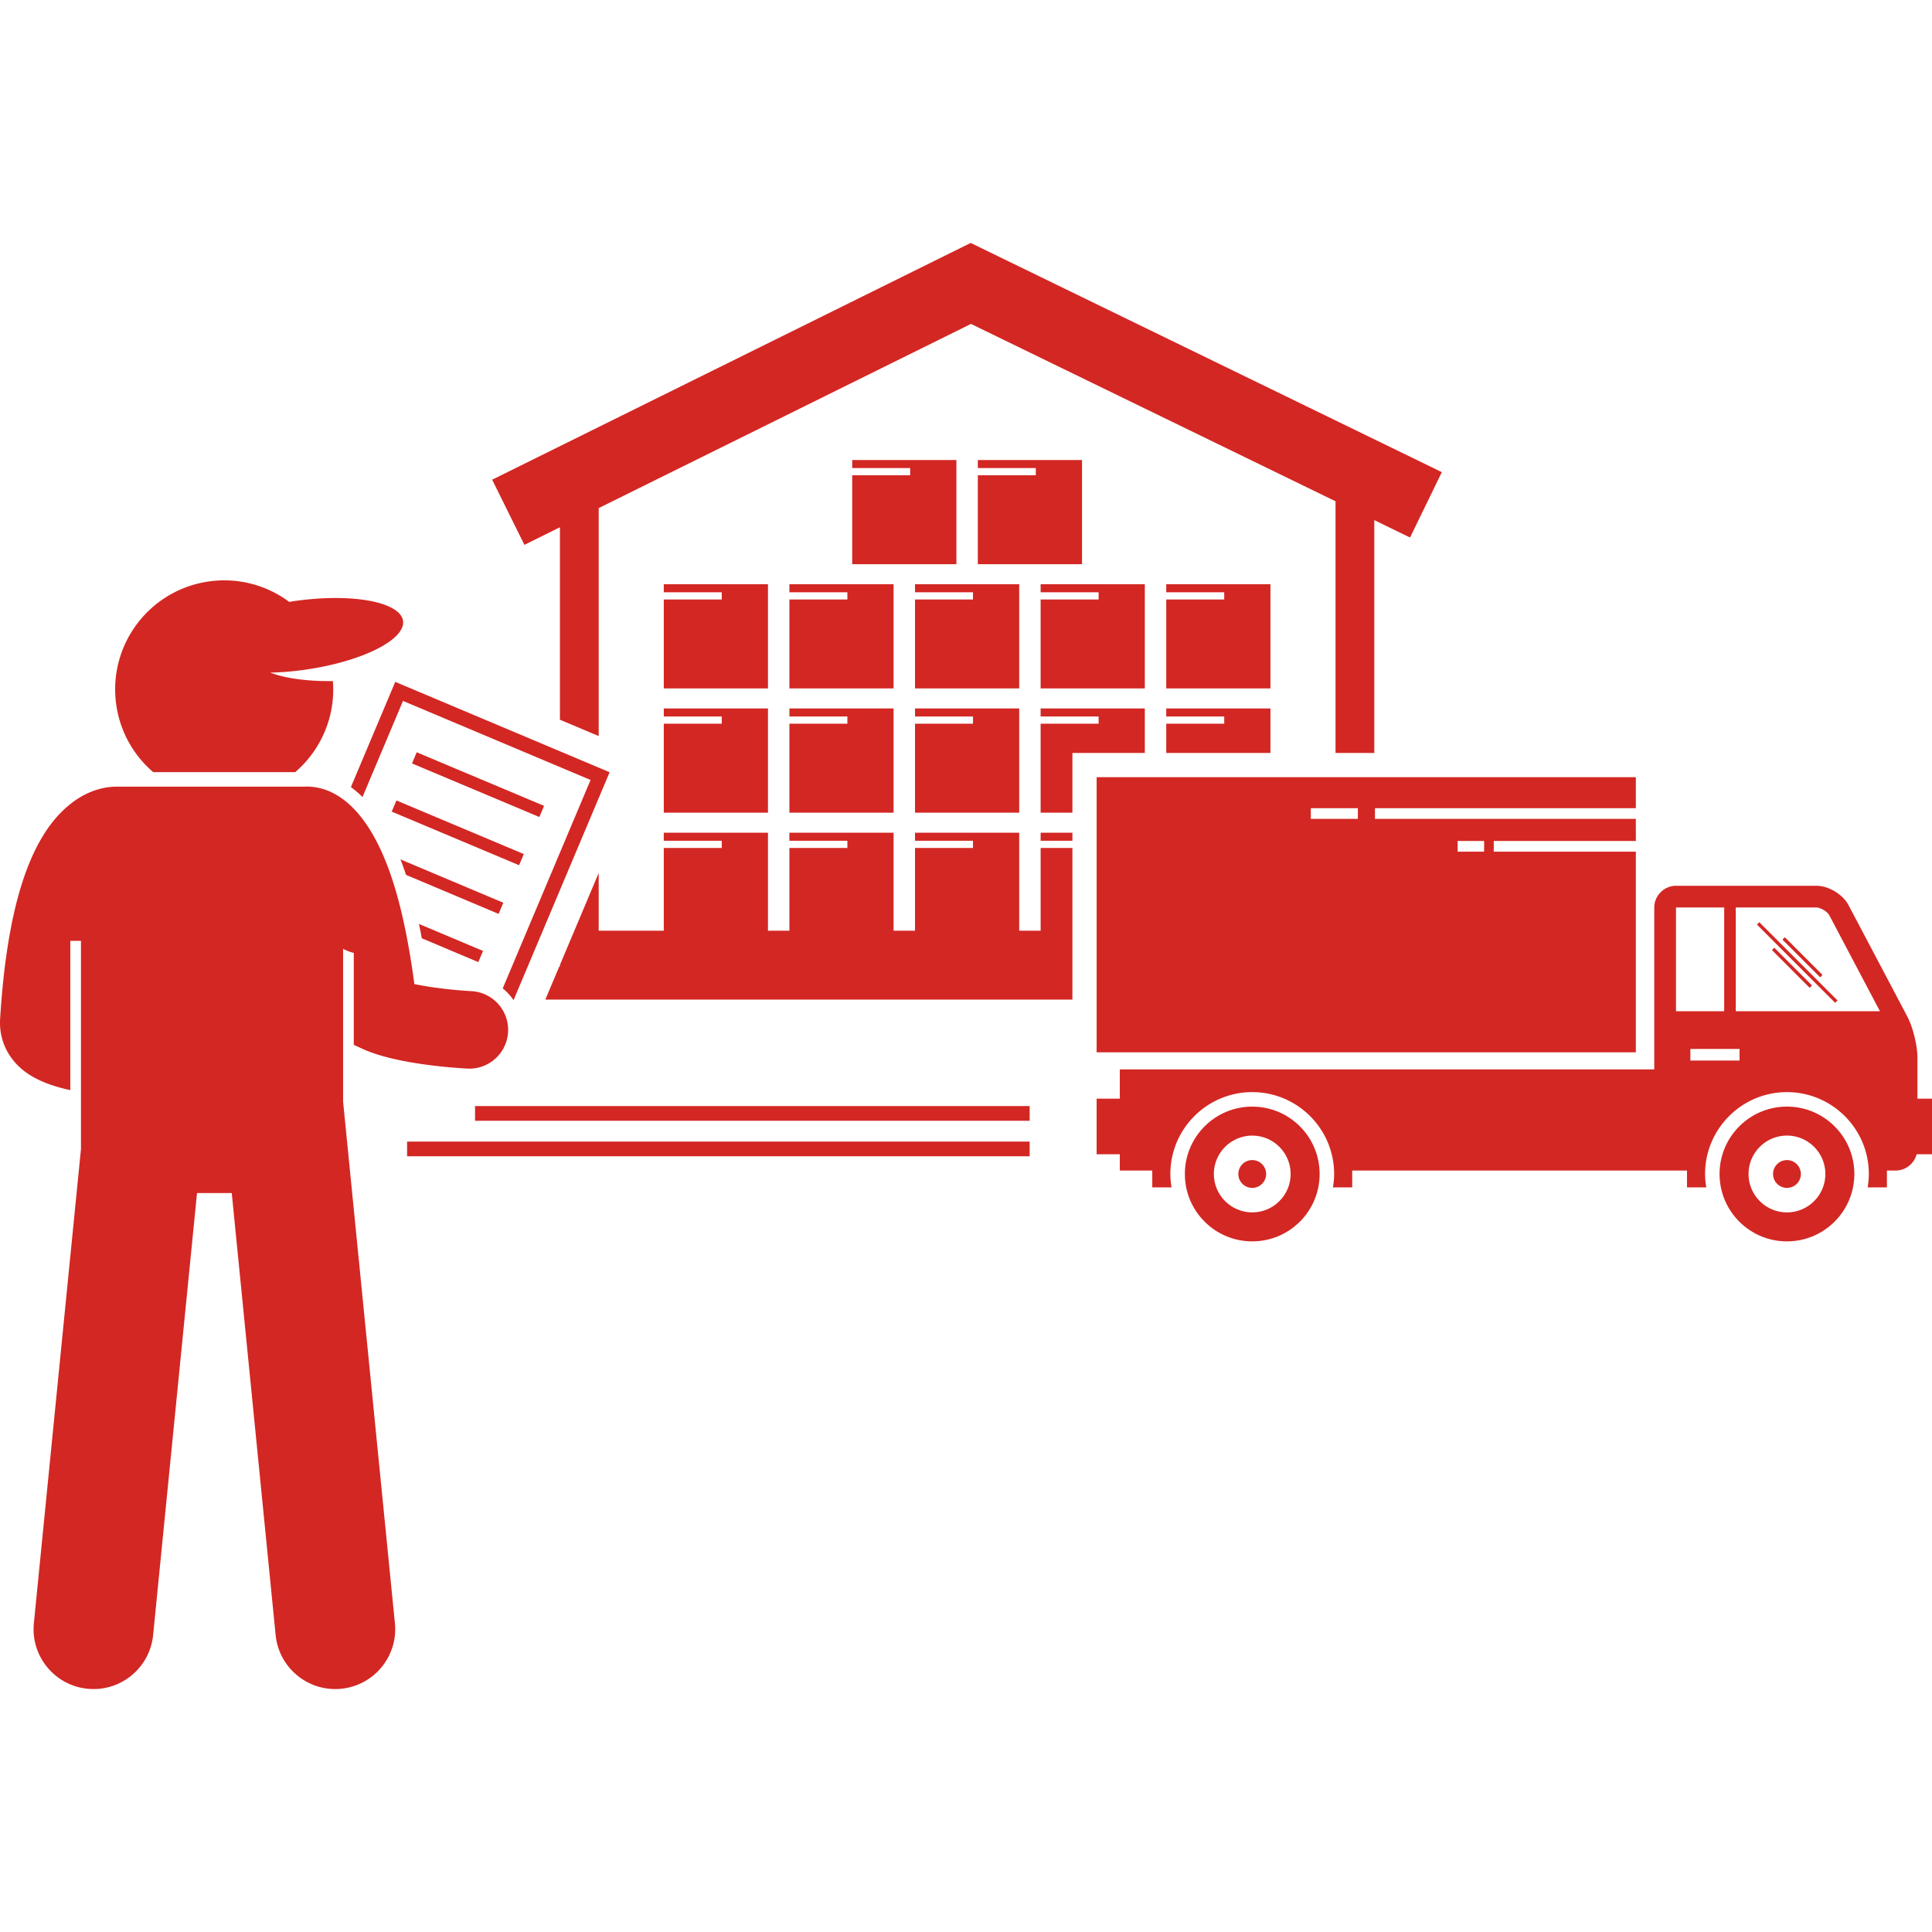
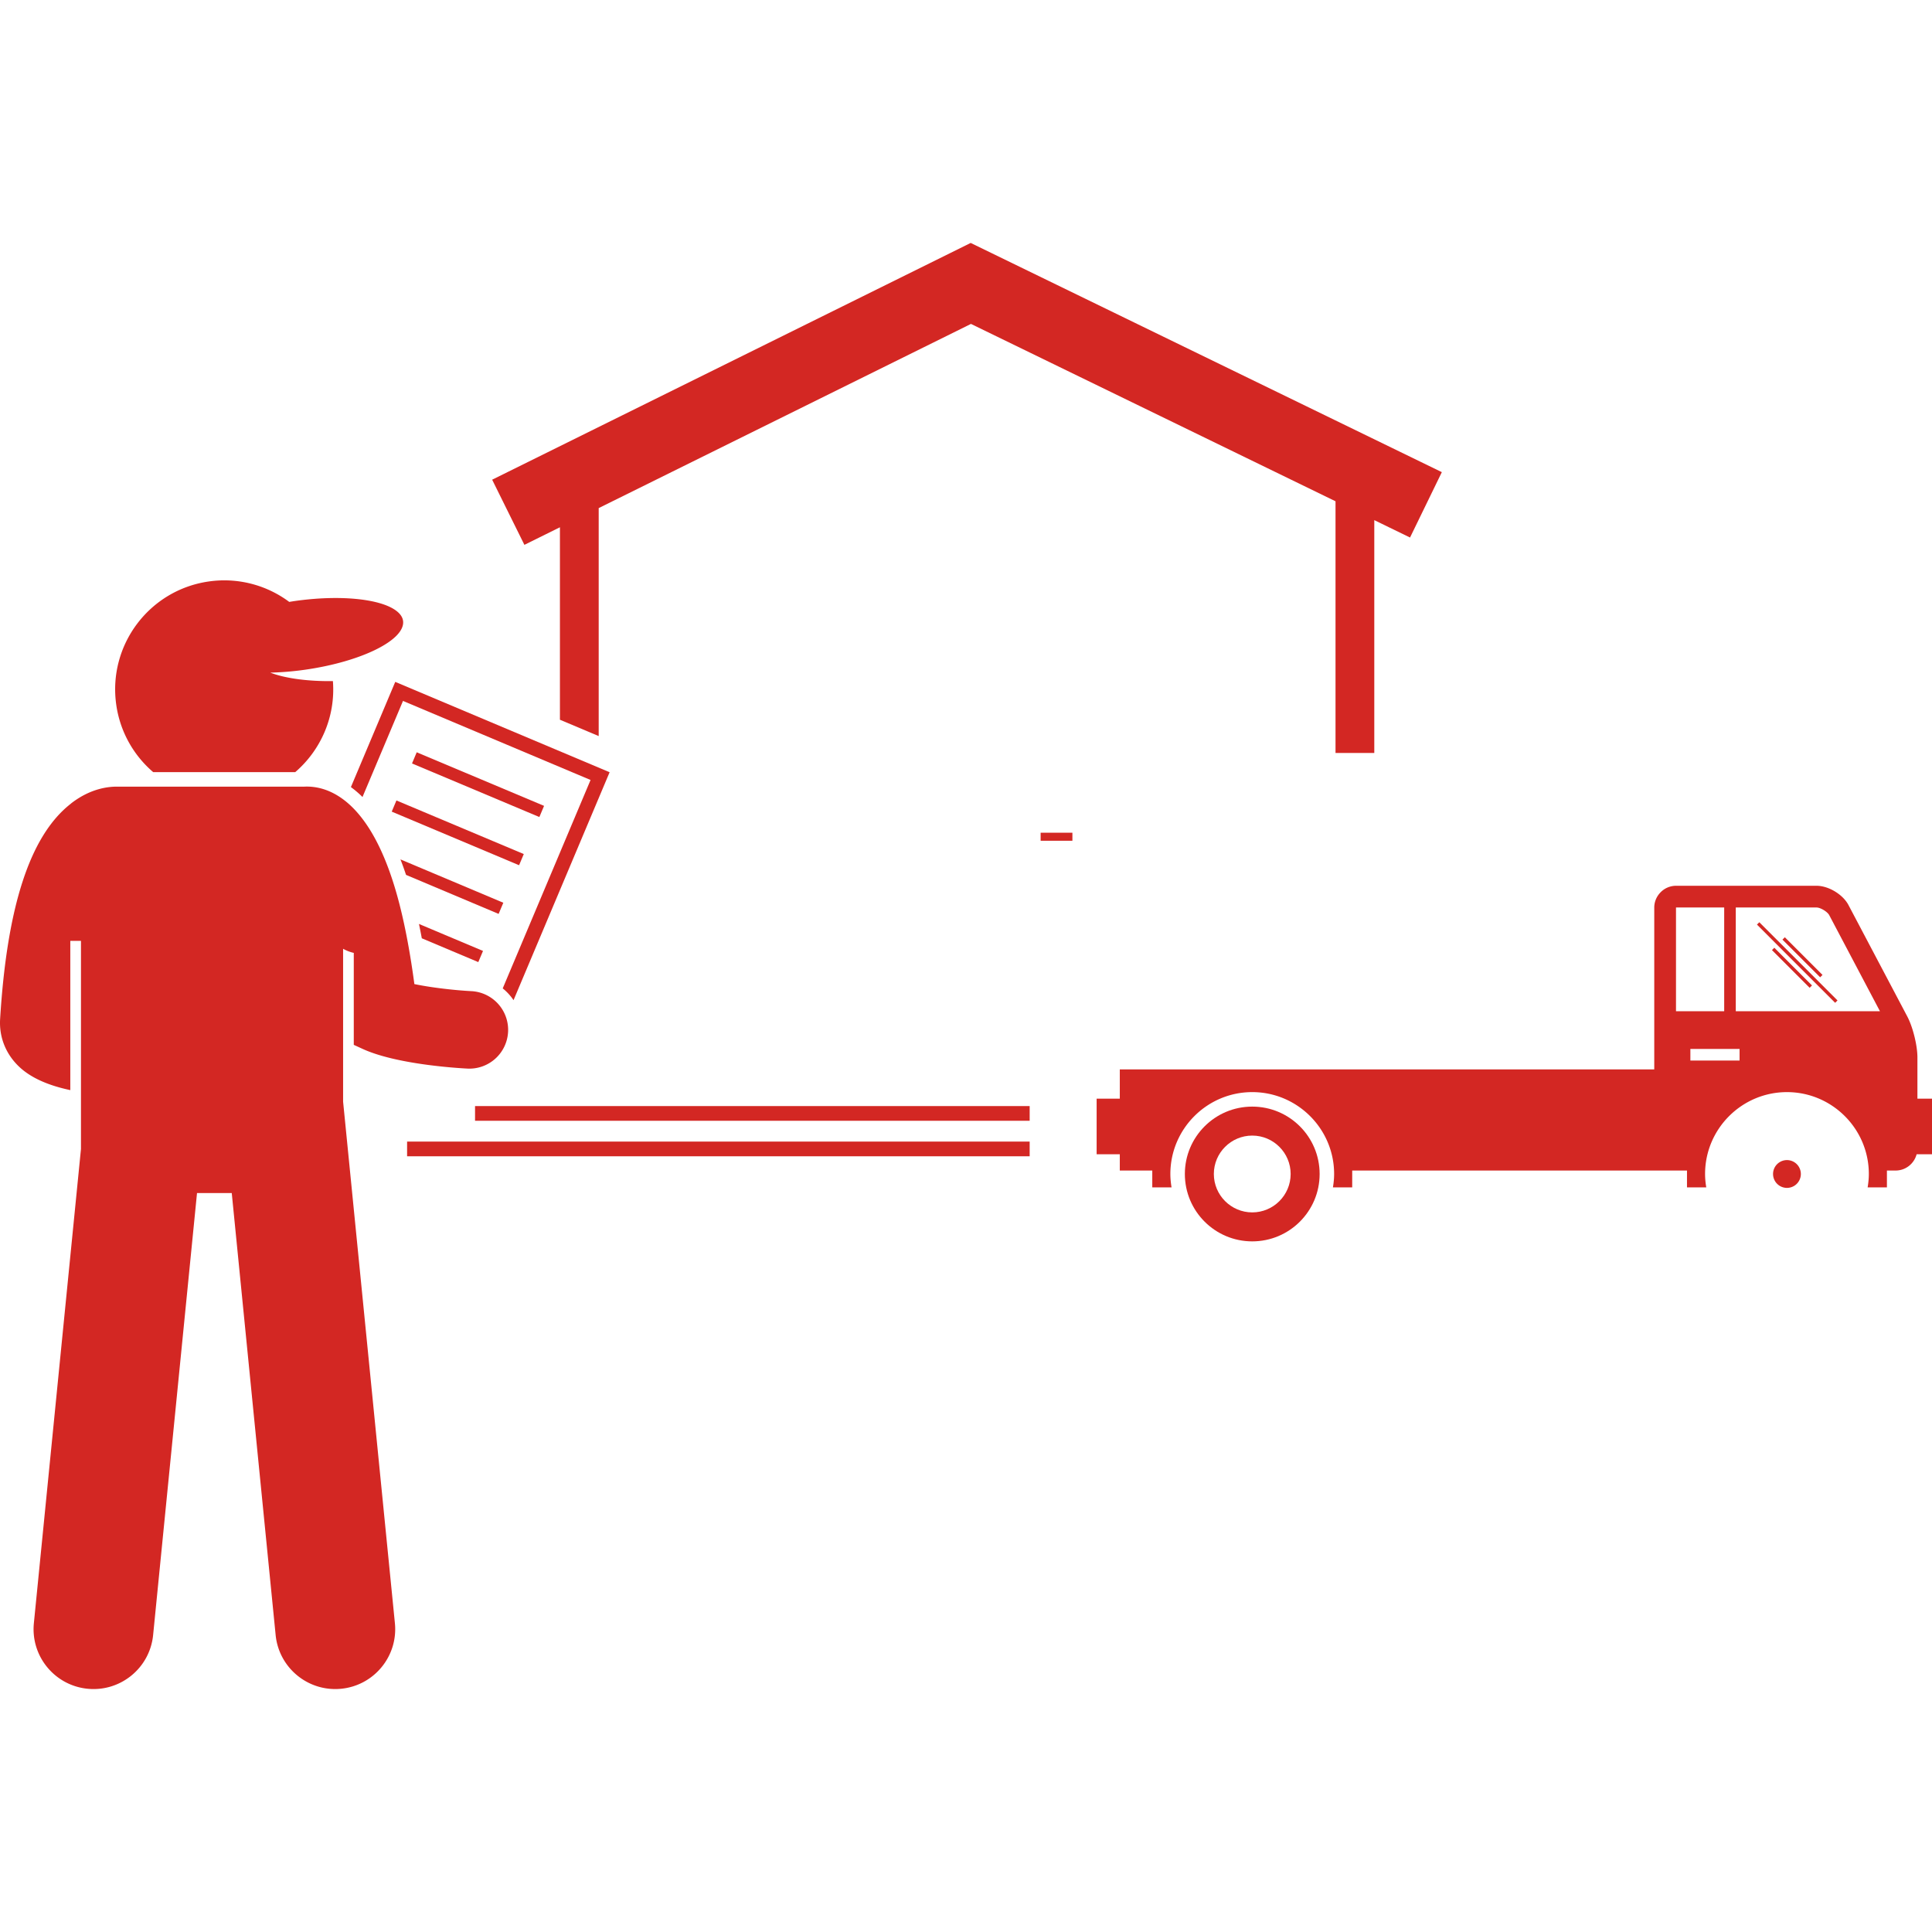
<svg xmlns="http://www.w3.org/2000/svg" version="1.1" width="512" height="512" viewBox="0 0 398.653 298.394" class="">
  <g>
    <path d="m123.537 54.711 76.813-38.003 75.224 36.597v51.931h8v-48.04l7.376 3.59 6.562-13.49L200.294 0l-98.74 48.852 6.652 13.444 7.331-3.627v39.713l8 3.372zM214.727 121.693h6.556v1.658h-6.556z" fill="#d32723" opacity="1" />
-     <path d="M184.385 96.058h-21.499v1.658h11.964v1.488h-11.964v18.353h21.499zM158.465 96.058h-21.499v1.658h11.963v1.488h-11.963v18.353h21.499zM188.806 97.716h11.963v1.488h-11.963v18.353h21.499V96.058h-21.499zM214.726 96.058v1.658h11.964v1.488h-11.964v18.353h6.557v-12.32h14.942v-9.179zM240.647 96.058v1.658h11.963v1.488h-11.963v6.032h21.498v-9.178zM197.345 44.788h-21.499v1.658h11.963v1.488h-11.963v18.352h21.499zM223.265 44.788h-21.498v1.658h11.963v1.488h-11.963v18.352h21.498zM184.385 70.423h-21.499v1.658h11.964v1.488h-11.964V91.92h21.499zM158.465 70.423h-21.499v1.658h11.963v1.488h-11.963V91.92h21.499zM188.806 72.081h11.963v1.488h-11.963V91.92h21.499V70.423h-21.499zM214.726 72.081h11.964v1.488h-11.964V91.92h21.499V70.423h-21.499zM262.145 70.423h-21.498v1.658h11.963v1.488h-11.963V91.92h21.498zM221.283 124.839h-6.556v17.078h-4.422v-20.224h-21.499v1.658h11.963v1.488h-11.963v17.078h-4.421v-20.224h-21.499v1.658h11.964v1.488h-11.964v17.078h-4.421v-20.224h-21.499v1.658h11.963v1.488h-11.963v17.078h-13.429v-11.915l-8 18.98v.32h-.134l-2.875 6.82h108.755z" fill="#d32723" opacity="1" />
-     <path d="M226.283 110.236v56.77h111.261v-41.4h-29.321v-2.207h29.321v-4.56h-53.83v-2.205h53.83v-6.398zm74.492 13.163h5.462v2.206h-5.462zm-20.59-4.56h-9.707v-2.205h9.707z" fill="#d32723" opacity="1" />
    <path d="M341.343 170.537H231.062v6.03h-4.78v11.472h4.78v3.36h6.702v3.478h3.978c-.149-.901-.246-1.82-.246-2.764 0-9.315 7.579-16.894 16.894-16.894 9.316 0 16.896 7.58 16.896 16.894 0 .944-.097 1.863-.246 2.764h3.978V191.4h69.079v3.478h3.978c-.15-.901-.246-1.82-.246-2.764 0-9.315 7.578-16.894 16.894-16.894s16.896 7.58 16.896 16.894c0 .944-.097 1.863-.247 2.764h3.979V191.4h1.807c2.076 0 3.82-1.437 4.324-3.36h3.171v-11.472h-3.009v-8.514c0-2.466-.942-6.27-2.094-8.451l-12.138-22.994c-1.151-2.182-4.112-3.966-6.579-3.966h-29.005a4.46 4.46 0 0 0-3.284 1.458 4.453 4.453 0 0 0-1.2 3.026zm17.604-1.836h-10.152v-2.392h10.152v2.392zm18.498-30 10.47 19.833h-29.75v-21.408h16.668c.8 0 2.24.87 2.612 1.575zm-21.672-1.575v21.408h-9.945v-21.408z" fill="#d32723" opacity="1" />
    <path d="M258.39 206.018c7.681 0 13.906-6.226 13.906-13.905 0-7.678-6.225-13.903-13.905-13.903-7.679 0-13.905 6.225-13.905 13.903 0 7.68 6.226 13.905 13.905 13.905zm-7.923-13.905c0-4.37 3.554-7.923 7.923-7.923 4.37 0 7.925 3.554 7.925 7.923 0 4.37-3.555 7.925-7.925 7.925-4.369 0-7.923-3.555-7.923-7.925z" fill="#d32723" opacity="1" />
-     <path d="M261.259 192.114a2.868 2.868 0 1 0-5.736 0 2.868 2.868 0 0 0 5.736 0zM368.724 206.018c7.68 0 13.904-6.226 13.904-13.905 0-7.678-6.224-13.903-13.904-13.903-7.679 0-13.905 6.225-13.905 13.903 0 7.68 6.226 13.905 13.905 13.905zm-7.924-13.905c0-4.37 3.554-7.923 7.923-7.923 4.37 0 7.925 3.554 7.925 7.923 0 4.37-3.555 7.925-7.925 7.925-4.369 0-7.923-3.555-7.923-7.925z" fill="#d32723" opacity="1" />
    <path d="M371.592 192.114a2.868 2.868 0 1 0-5.736 0 2.868 2.868 0 0 0 5.736 0zM365.63 145.918l.486-.487 7.777 7.776-.487.487zM367.796 143.75l.487-.486 7.777 7.776-.487.487zM362.535 140.655l.487-.487 16.132 16.133-.487.487zM83.156 94.5l38.702 16.313-18.125 43.003a11.081 11.081 0 0 1 2.232 2.431l19.823-47.033-44.232-18.643-9.15 21.709a20.649 20.649 0 0 1 2.393 2.046z" fill="#d32723" opacity="1" />
    <path d="m85.017 107.401.97-2.305 26.277 11.058-.97 2.305zM80.832 117.344l.97-2.305 26.277 11.058-.97 2.305zM102.886 138.447l.97-2.303-21.224-8.946c.394 1.01.778 2.073 1.15 3.197zM86.449 140.518c.202.961.398 1.949.587 2.96l11.658 4.914.971-2.304zM68.693 90.411c-5.272.064-9.858-.577-12.923-1.748a61.375 61.375 0 0 0 7.111-.591c11.757-1.665 20.839-6.192 20.284-10.11-.123-.866-.727-1.622-1.687-2.268-3.385-2.282-11.446-3.112-20.607-1.814-.402.057-.793.125-1.189.188a22.424 22.424 0 0 0-16.573-4.22C30.806 71.59 22.244 82.978 23.986 95.28a22.408 22.408 0 0 0 7.628 13.915h29.303c5.277-4.538 8.345-11.43 7.776-18.784z" fill="#d32723" opacity="1" />
    <path d="M13.707 174.629c.265.062.531.123.8.18v-30.797h2.2v42.95l-.781 7.863-8.937 89.983c-.675 6.797 4.288 12.85 11.08 13.525 6.795.675 12.852-4.284 13.527-11.08l8.761-88.208.298-3h7.166l.298 3 8.76 88.207c.676 6.797 6.733 11.756 13.526 11.081 6.794-.675 11.757-6.728 11.082-13.525l-9.063-91.253-1.625-16.36v-31.549a8.133 8.133 0 0 0 2.2.846v18.976l1.86.85c6.873 3.143 19.181 3.923 21.578 4.047a7.999 7.999 0 0 0 8.402-7.57 8.002 8.002 0 0 0-7.568-8.408c-3.256-.172-8.089-.692-11.768-1.459-.814-6.09-1.819-11.518-3-16.187l-.001-.003c-5.667-22.398-15.198-24.826-19.839-24.542H24.572c-2.214-.08-5.855.378-9.762 3.345-.09.068-.173.15-.262.22C6.21 122.319 1.453 136.83.024 160.128c-.229 3.728 1.16 7.221 3.91 9.838 2.417 2.301 5.9 3.76 9.773 4.663z" fill="#d32723" opacity="1" />
    <path d="M84.001 185.428h128.463v3.032H84.001zM98.022 178.358v2.775h114.442V178.1H98.022z" fill="#d32723" opacity="1" />
  </g>
</svg>